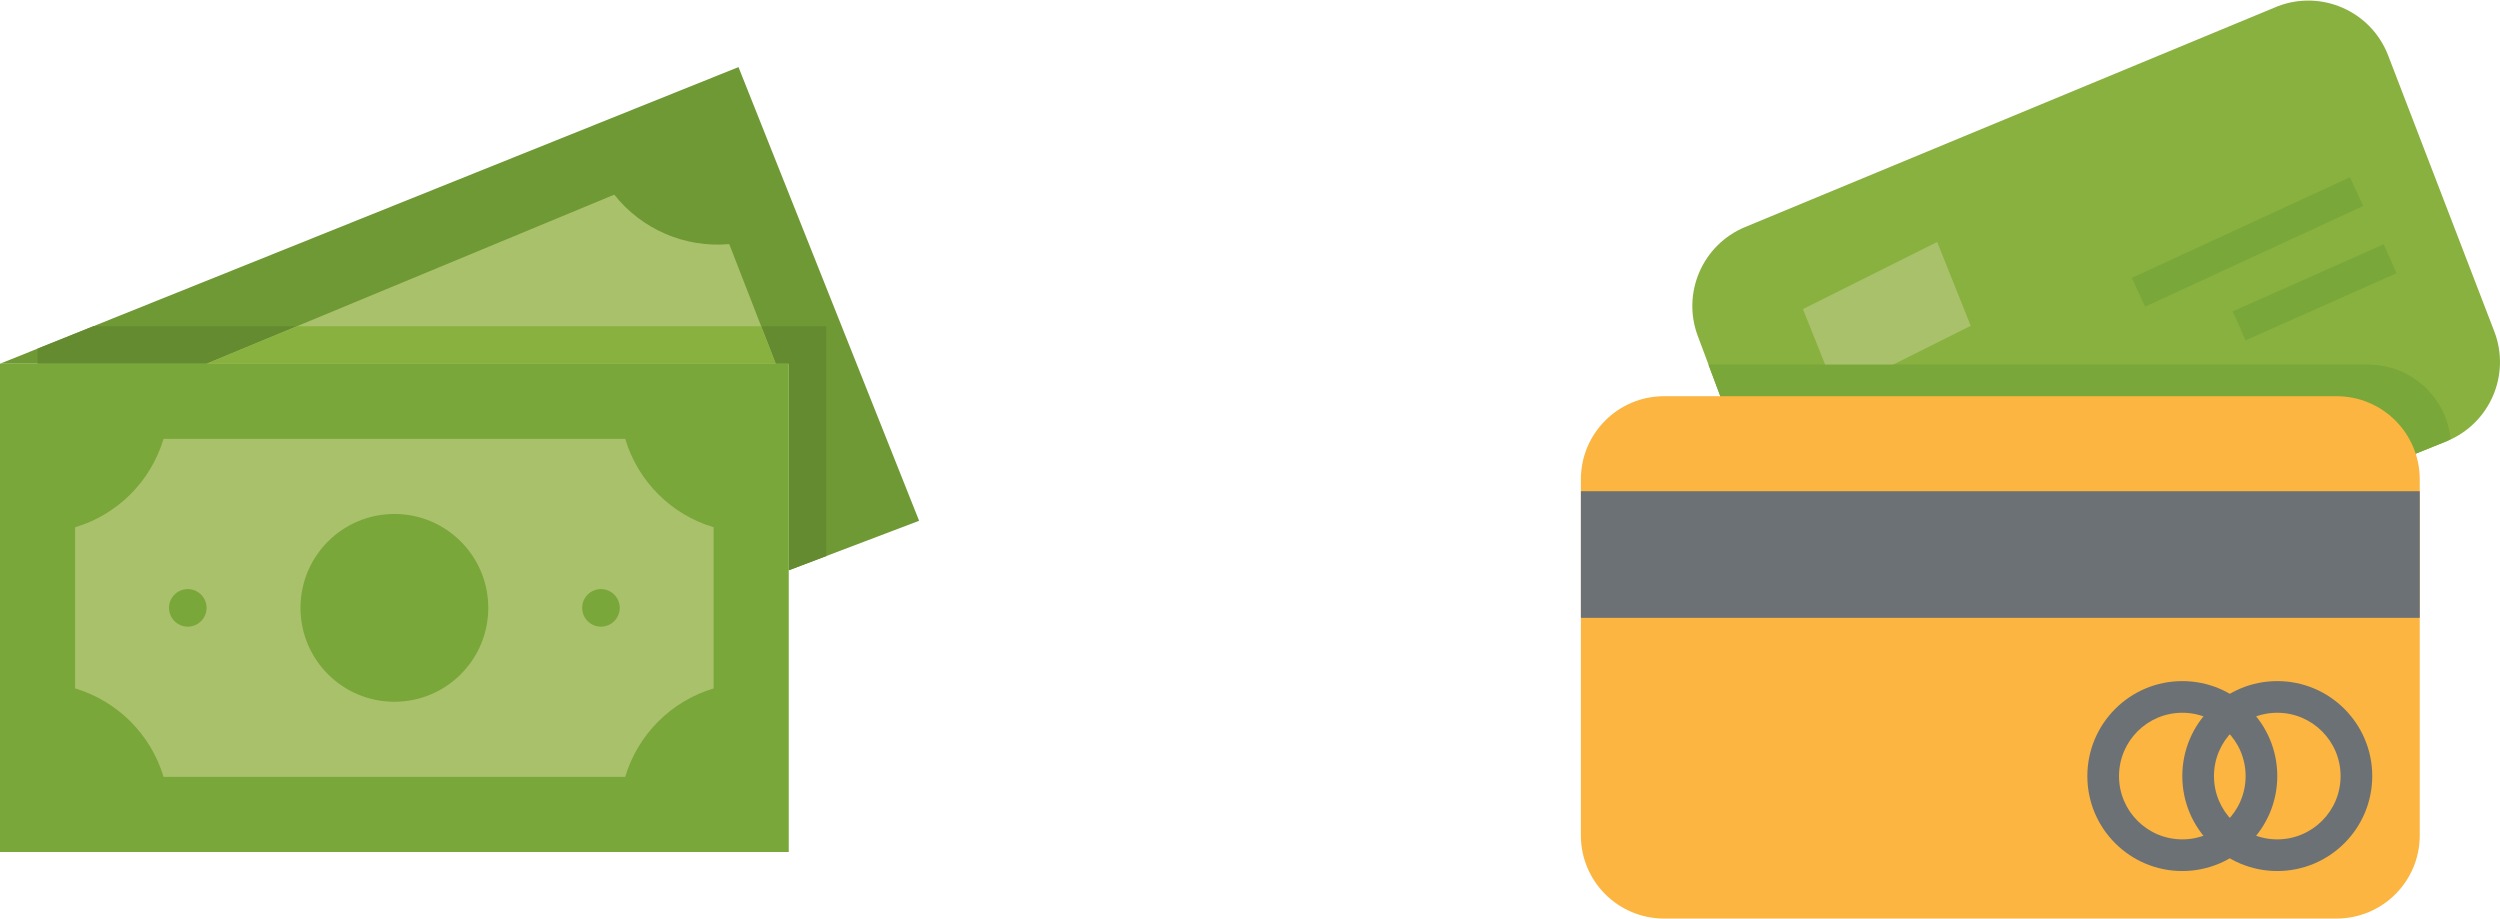
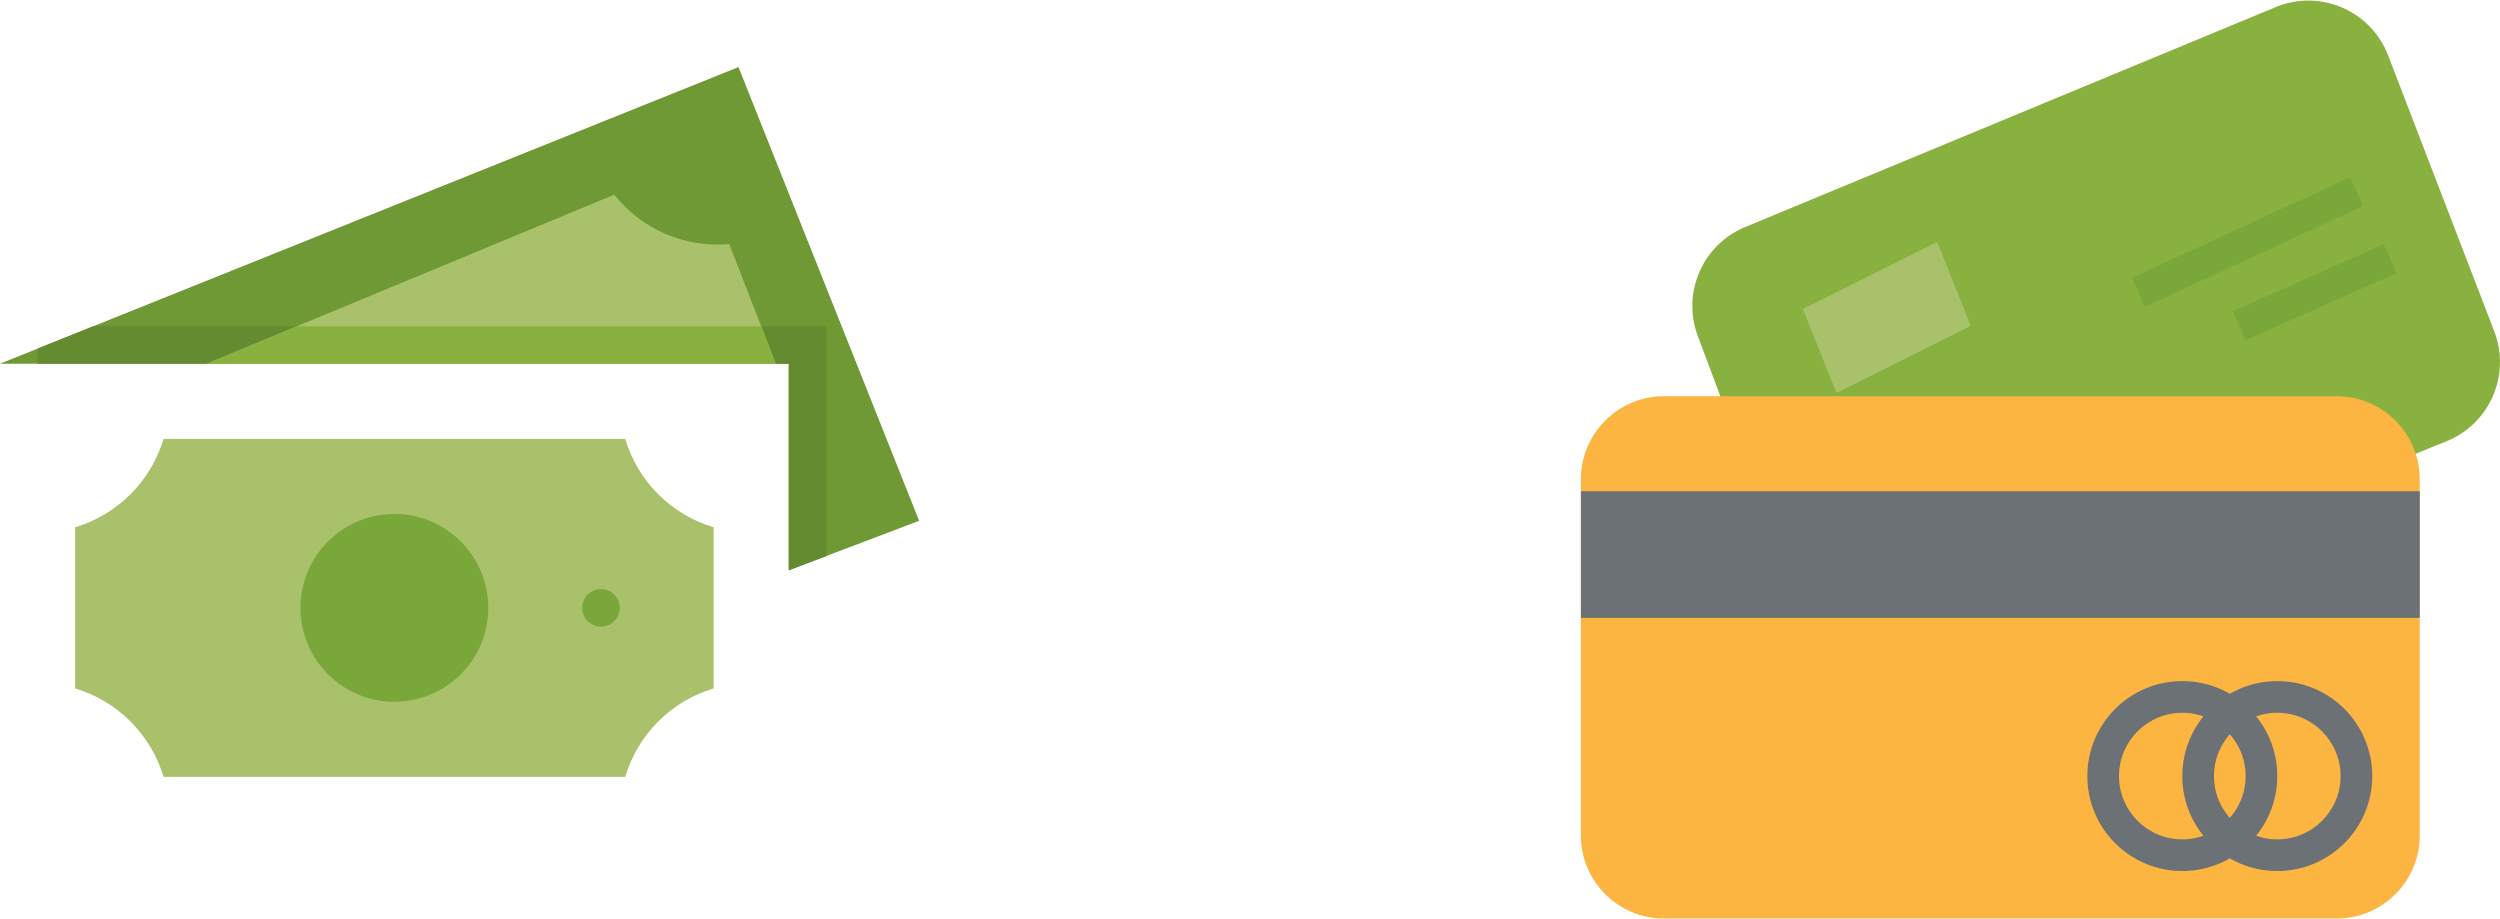
<svg xmlns="http://www.w3.org/2000/svg" width="68" height="25" viewBox="0 0 68 25" fill="none">
  <path d="M65.314 12.499L66.548 12.001C67.722 11.525 68.299 10.197 67.845 9.015L64.956 1.504C64.493 0.306 63.147 -0.29 61.95 0.172C61.933 0.179 61.916 0.186 61.899 0.193L47.464 6.177C46.309 6.657 45.741 7.965 46.179 9.137L46.76 10.687L47.735 13.361H62.373L65.314 12.499Z" fill="#89B140" />
  <path d="M49.953 10.688L49.04 8.407L52.691 6.581L53.603 8.863L49.953 10.688Z" fill="#AAC16B" />
  <path d="M60.73 8.47L64.837 6.644L65.186 7.431L61.08 9.257L60.73 8.47Z" fill="#79A73A" />
  <path d="M57.986 7.559L63.918 4.822L64.279 5.603L58.347 8.341L57.986 7.559Z" fill="#79A73A" />
-   <path d="M66.549 12.001C66.587 11.985 66.619 11.961 66.656 11.944C66.541 10.794 65.573 9.918 64.418 9.916H46.469L46.758 10.688L47.736 13.361H62.373L65.314 12.499L66.549 12.001Z" fill="#79A73A" />
  <path d="M45.26 10.777H63.556C64.805 10.777 65.817 11.789 65.817 13.038V22.724C65.817 23.972 64.805 24.984 63.556 24.984H45.26C44.012 24.984 43 23.972 43 22.724V13.038C43 11.789 44.012 10.777 45.26 10.777Z" fill="#FBB540" />
  <path d="M59.359 23.692C57.933 23.692 56.776 22.536 56.776 21.11C56.776 19.683 57.933 18.526 59.359 18.526C60.786 18.526 61.942 19.683 61.942 21.11C61.941 22.535 60.785 23.691 59.359 23.692ZM59.359 19.387C58.408 19.387 57.637 20.159 57.637 21.11C57.637 22.061 58.408 22.831 59.359 22.831C60.31 22.831 61.081 22.061 61.081 21.11C61.081 20.159 60.31 19.387 59.359 19.387Z" fill="#6C7175" />
  <path d="M61.942 23.692C60.516 23.692 59.359 22.536 59.359 21.11C59.359 19.683 60.516 18.526 61.942 18.526C63.369 18.526 64.525 19.683 64.525 21.11C64.524 22.535 63.368 23.691 61.942 23.692ZM61.942 19.387C60.991 19.387 60.22 20.159 60.22 21.11C60.22 22.061 60.991 22.831 61.942 22.831C62.893 22.831 63.664 22.061 63.664 21.11C63.664 20.159 62.893 19.387 61.942 19.387Z" fill="#6C7175" />
  <path d="M43 13.361H65.817V16.805H43V13.361Z" fill="#6C7175" />
  <path d="M21.454 9.893V15.512L25 14.165L20.087 1.825L0 9.893" fill="#6F9935" />
  <path d="M22.476 15.124V8.872H2.544L1.022 9.483V9.893H21.454V15.512L22.476 15.124Z" fill="#658B30" />
-   <path d="M0 9.893H21.454V23.175H0V9.893Z" fill="#79A73A" />
+   <path d="M0 9.893V23.175H0V9.893Z" fill="#79A73A" />
  <path d="M2.043 14.342C3.199 13.997 4.103 13.092 4.449 11.937H17.005C17.351 13.092 18.255 13.997 19.411 14.342V18.725C18.255 19.071 17.351 19.975 17.005 21.131H4.597H4.449C4.103 19.976 3.199 19.071 2.043 18.725V14.342Z" fill="#AAC16B" />
  <path d="M10.727 19.088C12.138 19.088 13.281 17.945 13.281 16.534C13.281 15.123 12.138 13.98 10.727 13.98C9.317 13.98 8.173 15.123 8.173 16.534C8.173 17.945 9.317 19.088 10.727 19.088Z" fill="#79A73A" />
  <path d="M21.1 9.893L19.889 6.777L19.834 6.64C18.633 6.746 17.458 6.241 16.709 5.296L16.572 5.351L5.619 9.893H21.1Z" fill="#AAC16B" />
  <path d="M8.083 8.872L5.619 9.893H21.1L20.703 8.872H8.083Z" fill="#89B140" />
-   <path d="M5.108 17.045C5.39 17.045 5.619 16.816 5.619 16.534C5.619 16.252 5.39 16.023 5.108 16.023C4.826 16.023 4.597 16.252 4.597 16.534C4.597 16.816 4.826 17.045 5.108 17.045Z" fill="#79A73A" />
  <path d="M16.346 17.045C16.628 17.045 16.857 16.816 16.857 16.534C16.857 16.252 16.628 16.023 16.346 16.023C16.064 16.023 15.835 16.252 15.835 16.534C15.835 16.816 16.064 17.045 16.346 17.045Z" fill="#79A73A" />
</svg>